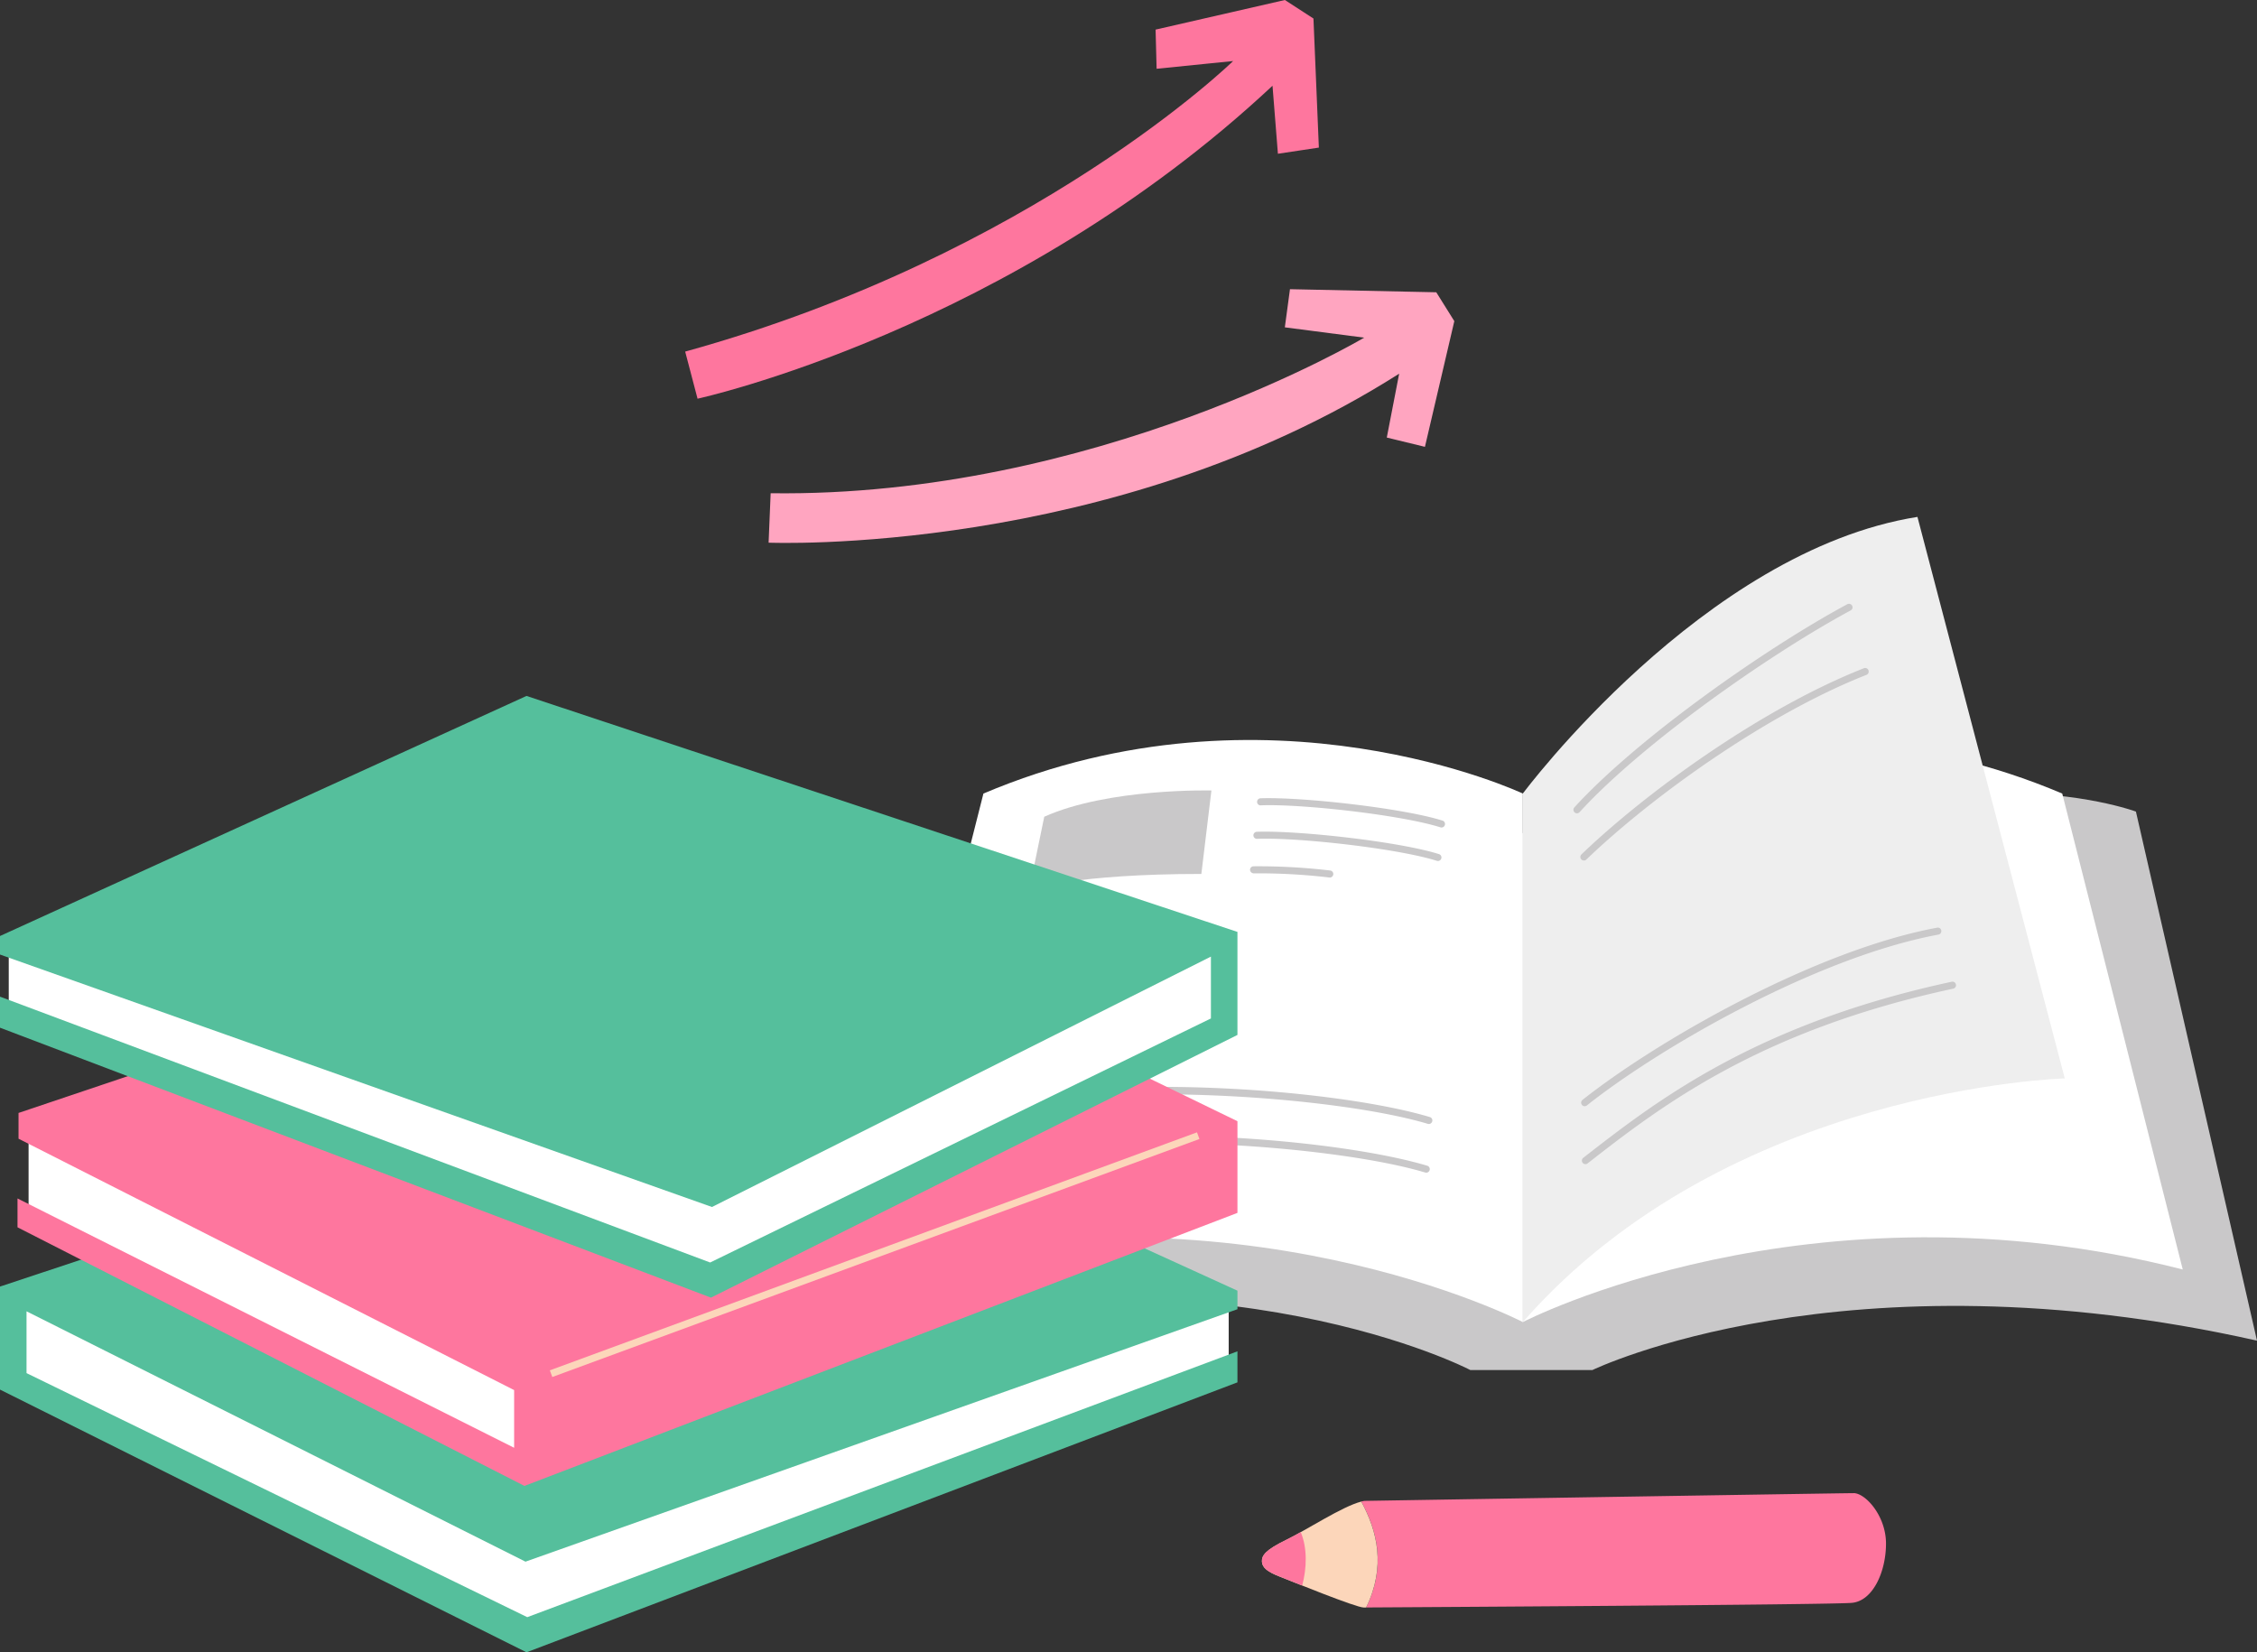
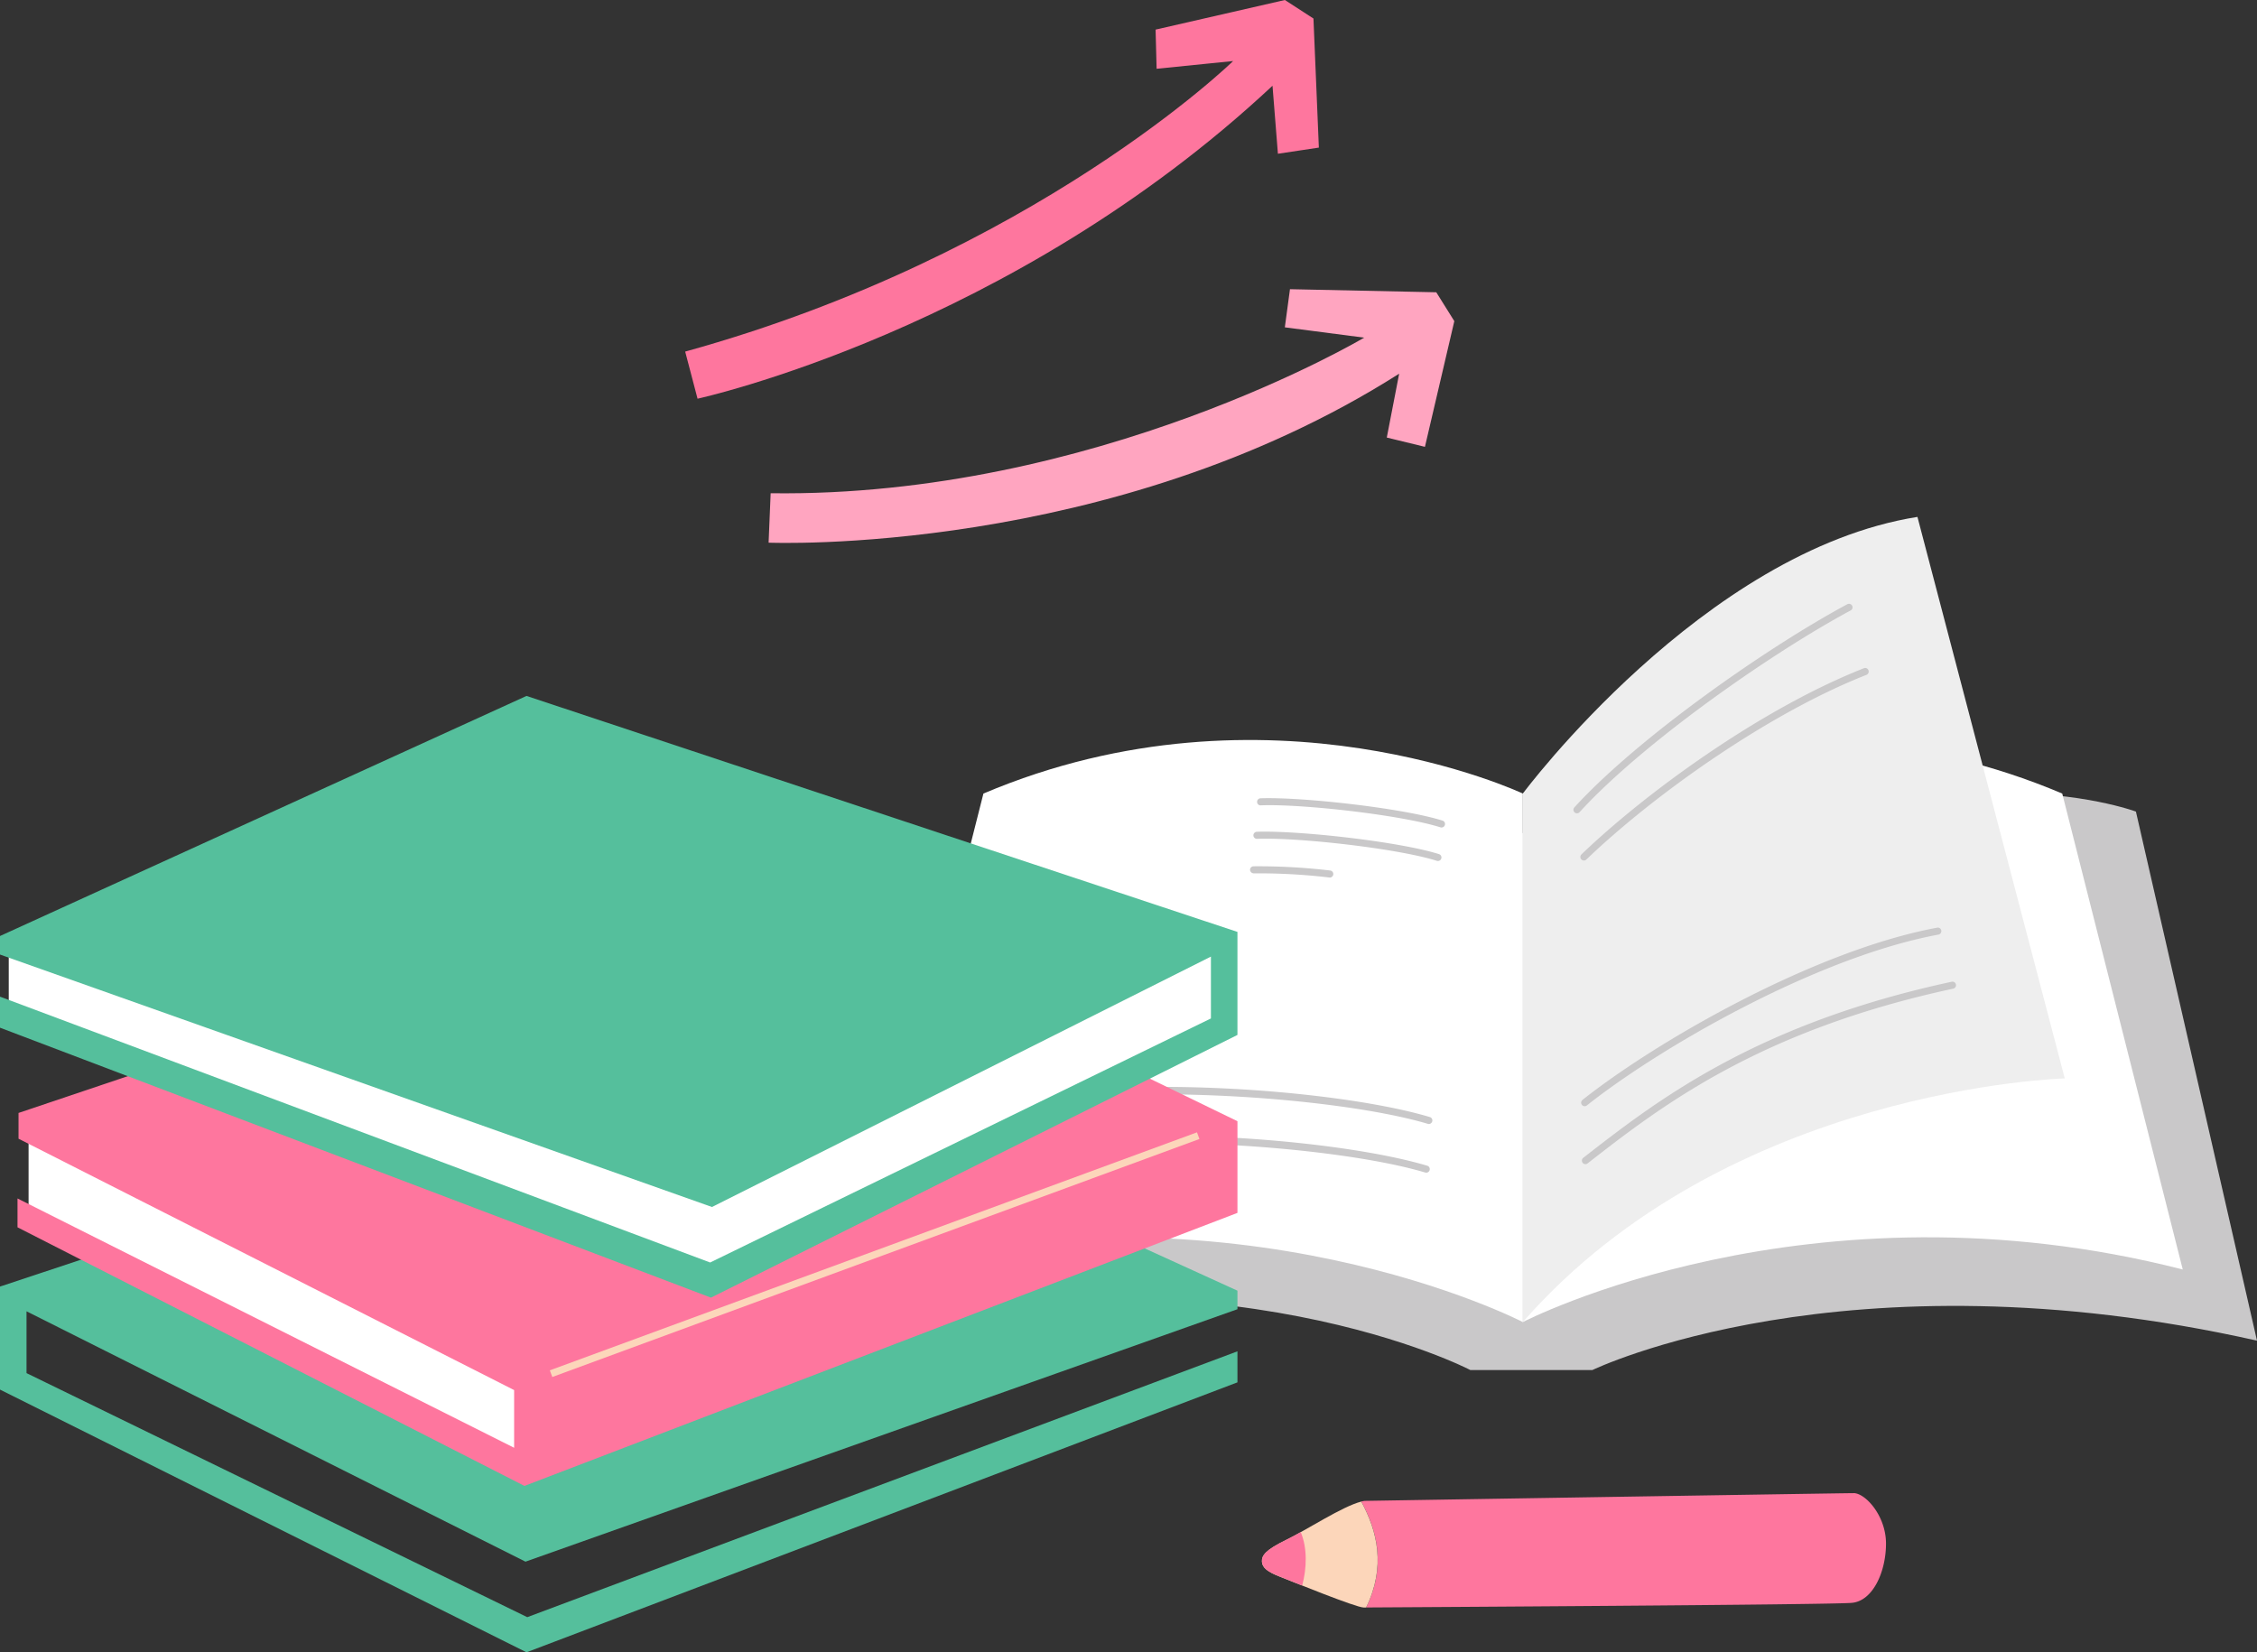
<svg xmlns="http://www.w3.org/2000/svg" width="505.37" height="370" viewBox="0 0 505.37 370">
  <rect x="0" y="0" width="505.37" height="370" fill="#333333" stroke="none" />
  <g id="_9_fukushi_02" data-name="9_fukushi_02" transform="translate(-4.82 -5)">
    <path id="パス_1802" data-name="パス 1802" d="M451.7,182.59c19.38-.35,31.38,4.15,31.38,4.15l27.11,118.47c-92.4-20.76-148.81,6.58-148.81,6.58H334.04s-54.68-28.72-142.58-9.69l25.61-99.67L451.7,182.59Z" fill="#c9c8c9" />
    <path id="パス_1803" data-name="パス 1803" d="M198.03,289.29,225.02,182.7c63.68-26.99,120.78,0,120.78,0V301.05s-64.02-33.22-147.77-11.77Z" fill="#fff" />
    <path id="パス_1804" data-name="パス 1804" d="M493.57,289.29,466.58,182.7c-63.68-26.99-120.78,0-120.78,0V301.05s64.02-33.22,147.77-11.77Z" fill="#fff" />
    <path id="パス_1805" data-name="パス 1805" d="M345.8,182.7s40.37-54.33,88.36-61.95l32.99,125.74s-75.33,1.96-121.35,54.56V182.7Z" fill="#eee" />
-     <path id="パス_1806" data-name="パス 1806" d="M238.64,187.89l-3.35,16.27s10.38-3.46,38.53-3.46l2.25-18.69s-23.01-.58-37.43,5.88Z" fill="#c9c8c9" />
    <path id="パス_1807" data-name="パス 1807" d="M327.58,190.3a.672.672,0,0,1-.24-.04c-8.77-2.77-31.13-5.29-40.22-4.92a.763.763,0,0,1-.82-.76.786.786,0,0,1,.76-.82c9.22-.33,31.86,2.19,40.76,5a.787.787,0,0,1-.24,1.54Z" fill="#c9c8c9" />
    <path id="パス_1808" data-name="パス 1808" d="M326.78,197.8a.672.672,0,0,1-.24-.04c-8.77-2.77-31.12-5.28-40.22-4.92a.791.791,0,1,1-.06-1.58c9.22-.33,31.86,2.19,40.76,5a.787.787,0,0,1-.24,1.54Z" fill="#c9c8c9" />
    <path id="パス_1809" data-name="パス 1809" d="M302.57,201.5h-.08a135.553,135.553,0,0,0-16.95-.93.843.843,0,0,1-.82-.76.786.786,0,0,1,.76-.82,137.121,137.121,0,0,1,17.17.94.792.792,0,0,1-.08,1.58Z" fill="#c9c8c9" />
    <path id="パス_1810" data-name="パス 1810" d="M324.17,267.59a.97.97,0,0,1-.23-.03c-20.08-6.01-71.52-9.9-98.72-2.76a.8.8,0,0,1-.4-1.54c27.9-7.33,78.84-3.42,99.58,2.78a.793.793,0,0,1,.53.99.8.8,0,0,1-.76.57Z" fill="#c9c8c9" />
    <path id="パス_1811" data-name="パス 1811" d="M324.75,256.69a.97.97,0,0,1-.23-.03c-20.08-6.01-71.52-9.9-98.72-2.76a.782.782,0,0,1-.97-.57.794.794,0,0,1,.57-.97c27.9-7.32,78.85-3.43,99.58,2.78a.793.793,0,0,1,.53.99.8.8,0,0,1-.76.57Z" fill="#c9c8c9" />
    <path id="パス_1812" data-name="パス 1812" d="M357.92,187.13a.775.775,0,0,1-.53-.21.792.792,0,0,1-.05-1.12c13.88-15.25,42.53-35.49,61.12-45.5a.8.8,0,0,1,1.07.32.787.787,0,0,1-.32,1.07c-18.47,9.95-46.93,30.05-60.7,45.17a.8.8,0,0,1-.59.26Z" fill="#c9c8c9" />
    <path id="パス_1813" data-name="パス 1813" d="M359.47,197.69a.779.779,0,0,1-.57-.24.8.8,0,0,1,.02-1.12c14.23-13.68,40.09-32.57,63.24-41.69a.785.785,0,0,1,1.03.45.793.793,0,0,1-.45,1.03c-22.95,9.05-48.6,27.78-62.72,41.36a.771.771,0,0,1-.55.22Z" fill="#c9c8c9" />
    <path id="パス_1814" data-name="パス 1814" d="M359.82,265.69a.805.805,0,0,1-.63-.31.785.785,0,0,1,.14-1.11c16.23-12.64,38.45-29.95,82.51-39.43a.792.792,0,0,1,.33,1.55c-43.71,9.4-65.77,26.58-81.87,39.13a.832.832,0,0,1-.49.17Z" fill="#c9c8c9" />
    <path id="パス_1815" data-name="パス 1815" d="M359.65,252.71a.79.79,0,0,1-.49-1.41c16.26-12.91,51.65-33.41,79.42-38.57a.788.788,0,1,1,.29,1.55c-27.51,5.11-62.6,25.45-78.73,38.26a.77.77,0,0,1-.49.17Z" fill="#c9c8c9" />
    <g id="グループ_384" data-name="グループ 384">
-       <path id="パス_1816" data-name="パス 1816" d="M279.94,297.83v13.49L122.88,370.27,9.03,312.82V296.56l113.68,56.75Z" fill="#fff" />
      <path id="パス_1817" data-name="パス 1817" d="M164.01,240.27,281.9,294.02v4.15L122.48,354.7,10.76,298.64v13.84l112.12,54.65L281.9,307.6v6.95L122.71,375,4.82,316.17V293.1Z" fill="#55bf9c" />
    </g>
    <g id="グループ_385" data-name="グループ 385">
      <path id="パス_1818" data-name="パス 1818" d="M11.22,259.07v18.17L122.3,332.95V314.27Z" fill="#fff" />
      <path id="パス_1819" data-name="パス 1819" d="M281.9,256.07V276.6L122.25,337.74,8.74,279.83v-6.46l111.2,55.83V316.28L8.97,259.99v-5.77L167.93,200.7Z" fill="#fe769e" />
      <rect id="長方形_299" data-name="長方形 299" width="154.48" height="1.59" transform="matrix(0.938, -0.345, 0.345, 0.938, 127.937, 311.858)" fill="#fcd6ba" />
    </g>
    <g id="グループ_386" data-name="グループ 386">
      <path id="パス_1820" data-name="パス 1820" d="M6.78,218.41V231.9l157.05,58.95L277.69,233.4V217.14L164.01,273.89Z" fill="#fff" />
      <path id="パス_1821" data-name="パス 1821" d="M122.71,160.84,4.82,214.6v4.15l159.42,56.53,111.72-56.07v13.85L163.83,287.71,4.82,228.18v6.95l159.19,60.45L281.9,236.75V213.68Z" fill="#55bf9c" />
    </g>
    <path id="パス_1822" data-name="パス 1822" d="M419.86,339.36c-2.65,0-109.47,1.73-109.47,1.73a6.116,6.116,0,0,0-.77.15c3.6,6.61,5.58,14.53,1.09,23.72,8.07-.05,104.27-.59,108.8-1.04,4.73-.46,7.61-7.04,7.61-13.27s-4.61-11.3-7.27-11.3Z" fill="#fe769e" />
    <path id="パス_1823" data-name="パス 1823" d="M292.86,349.8c-4.73,2.31-5.54,3.52-5.48,4.9s1.33,2.31,3.98,3.35,17.07,6.92,18.8,6.92h.55c4.48-9.19,2.5-17.12-1.09-23.72-4.22,1.07-12.32,6.39-16.76,8.56Z" fill="#fcd6ba" />
    <path id="パス_1824" data-name="パス 1824" d="M296.07,348.08c-1.18.66-2.28,1.26-3.21,1.71-4.73,2.31-5.54,3.52-5.48,4.9s1.33,2.31,3.98,3.35c.81.32,2.73,1.09,5.04,2.01,1.03-3.89,1.18-8.37-.33-11.97Z" fill="#fe769e" />
    <path id="パス_1825" data-name="パス 1825" d="M310.27,80.61s-60.16,35.82-132.89,34.84l-.46,11.07s76.6,3.23,141.19-37.84l-2.77,14.3,8.54,2.08,6.58-28.15-4.04-6.46-32.76-.69-1.15,8.54,17.76,2.31Z" fill="#ffa5c0" />
    <path id="パス_1826" data-name="パス 1826" d="M158.24,83.73l2.77,10.55S231.09,79.05,289.75,24.2l1.21,15.23,9.17-1.38-1.21-28.9L292.52,5l-28.95,6.63.23,8.77,17.13-1.73S236.46,62.1,158.25,83.73Z" fill="#fe769e" />
  </g>
</svg>